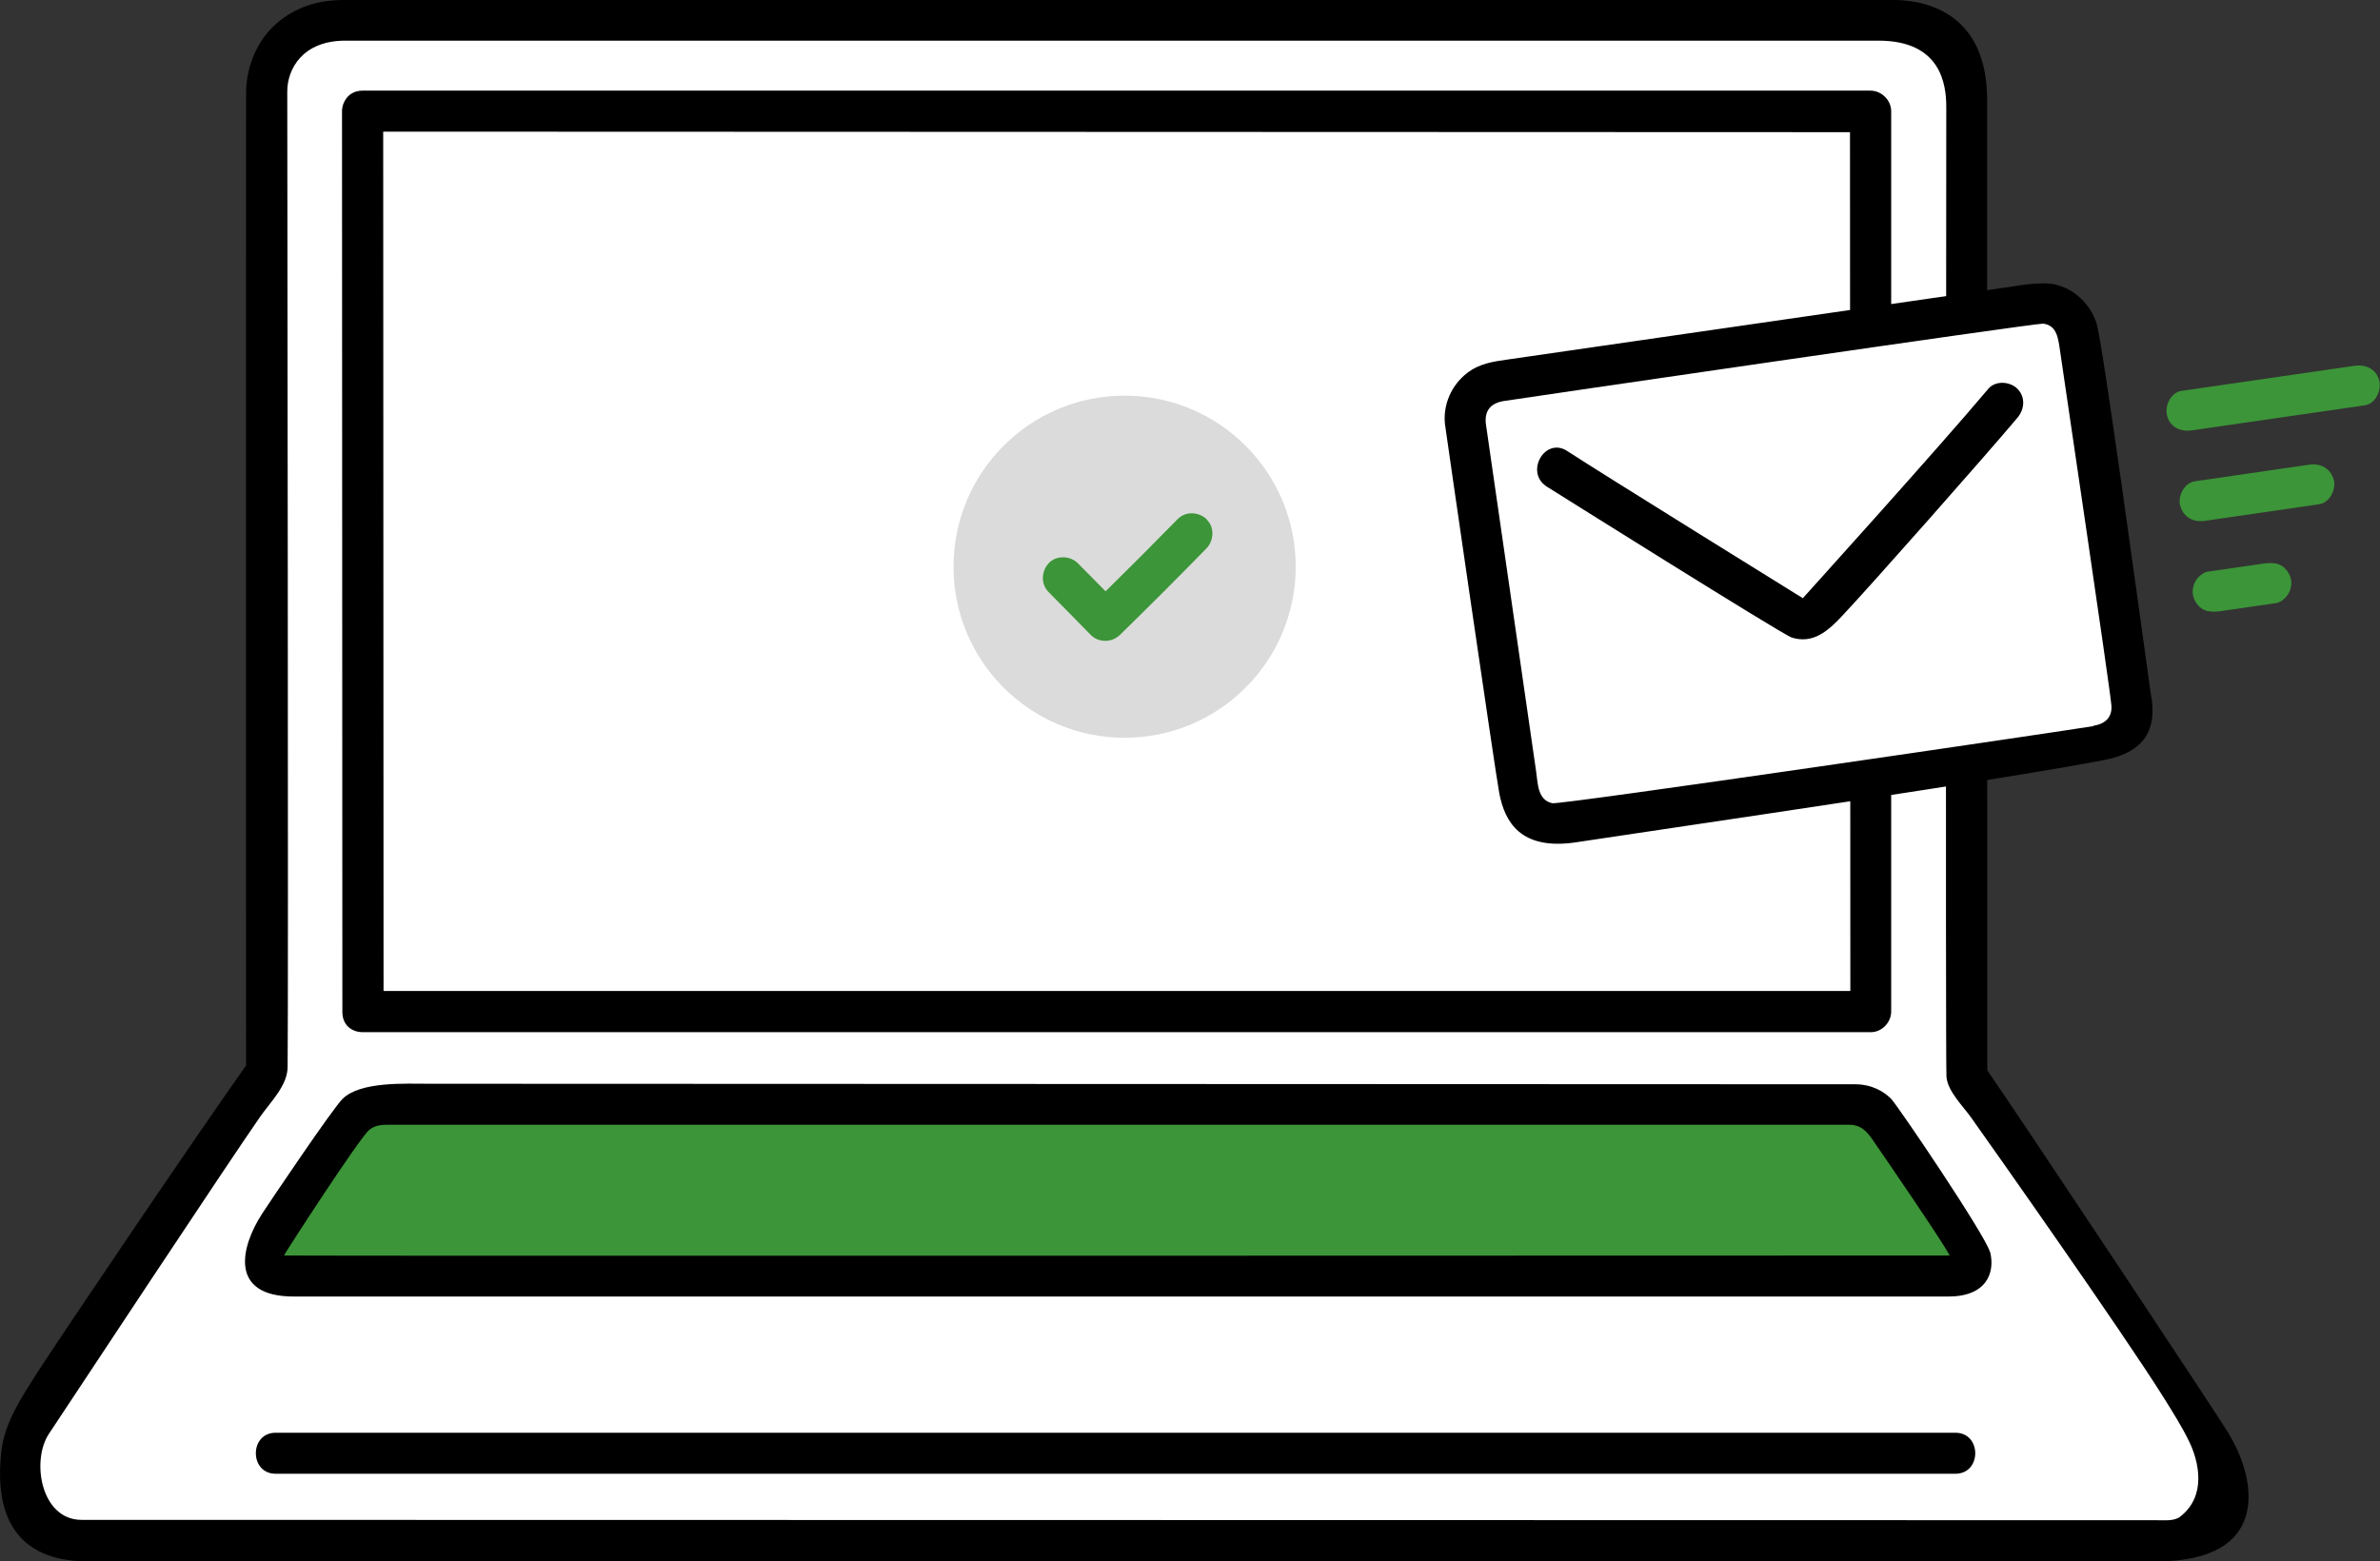
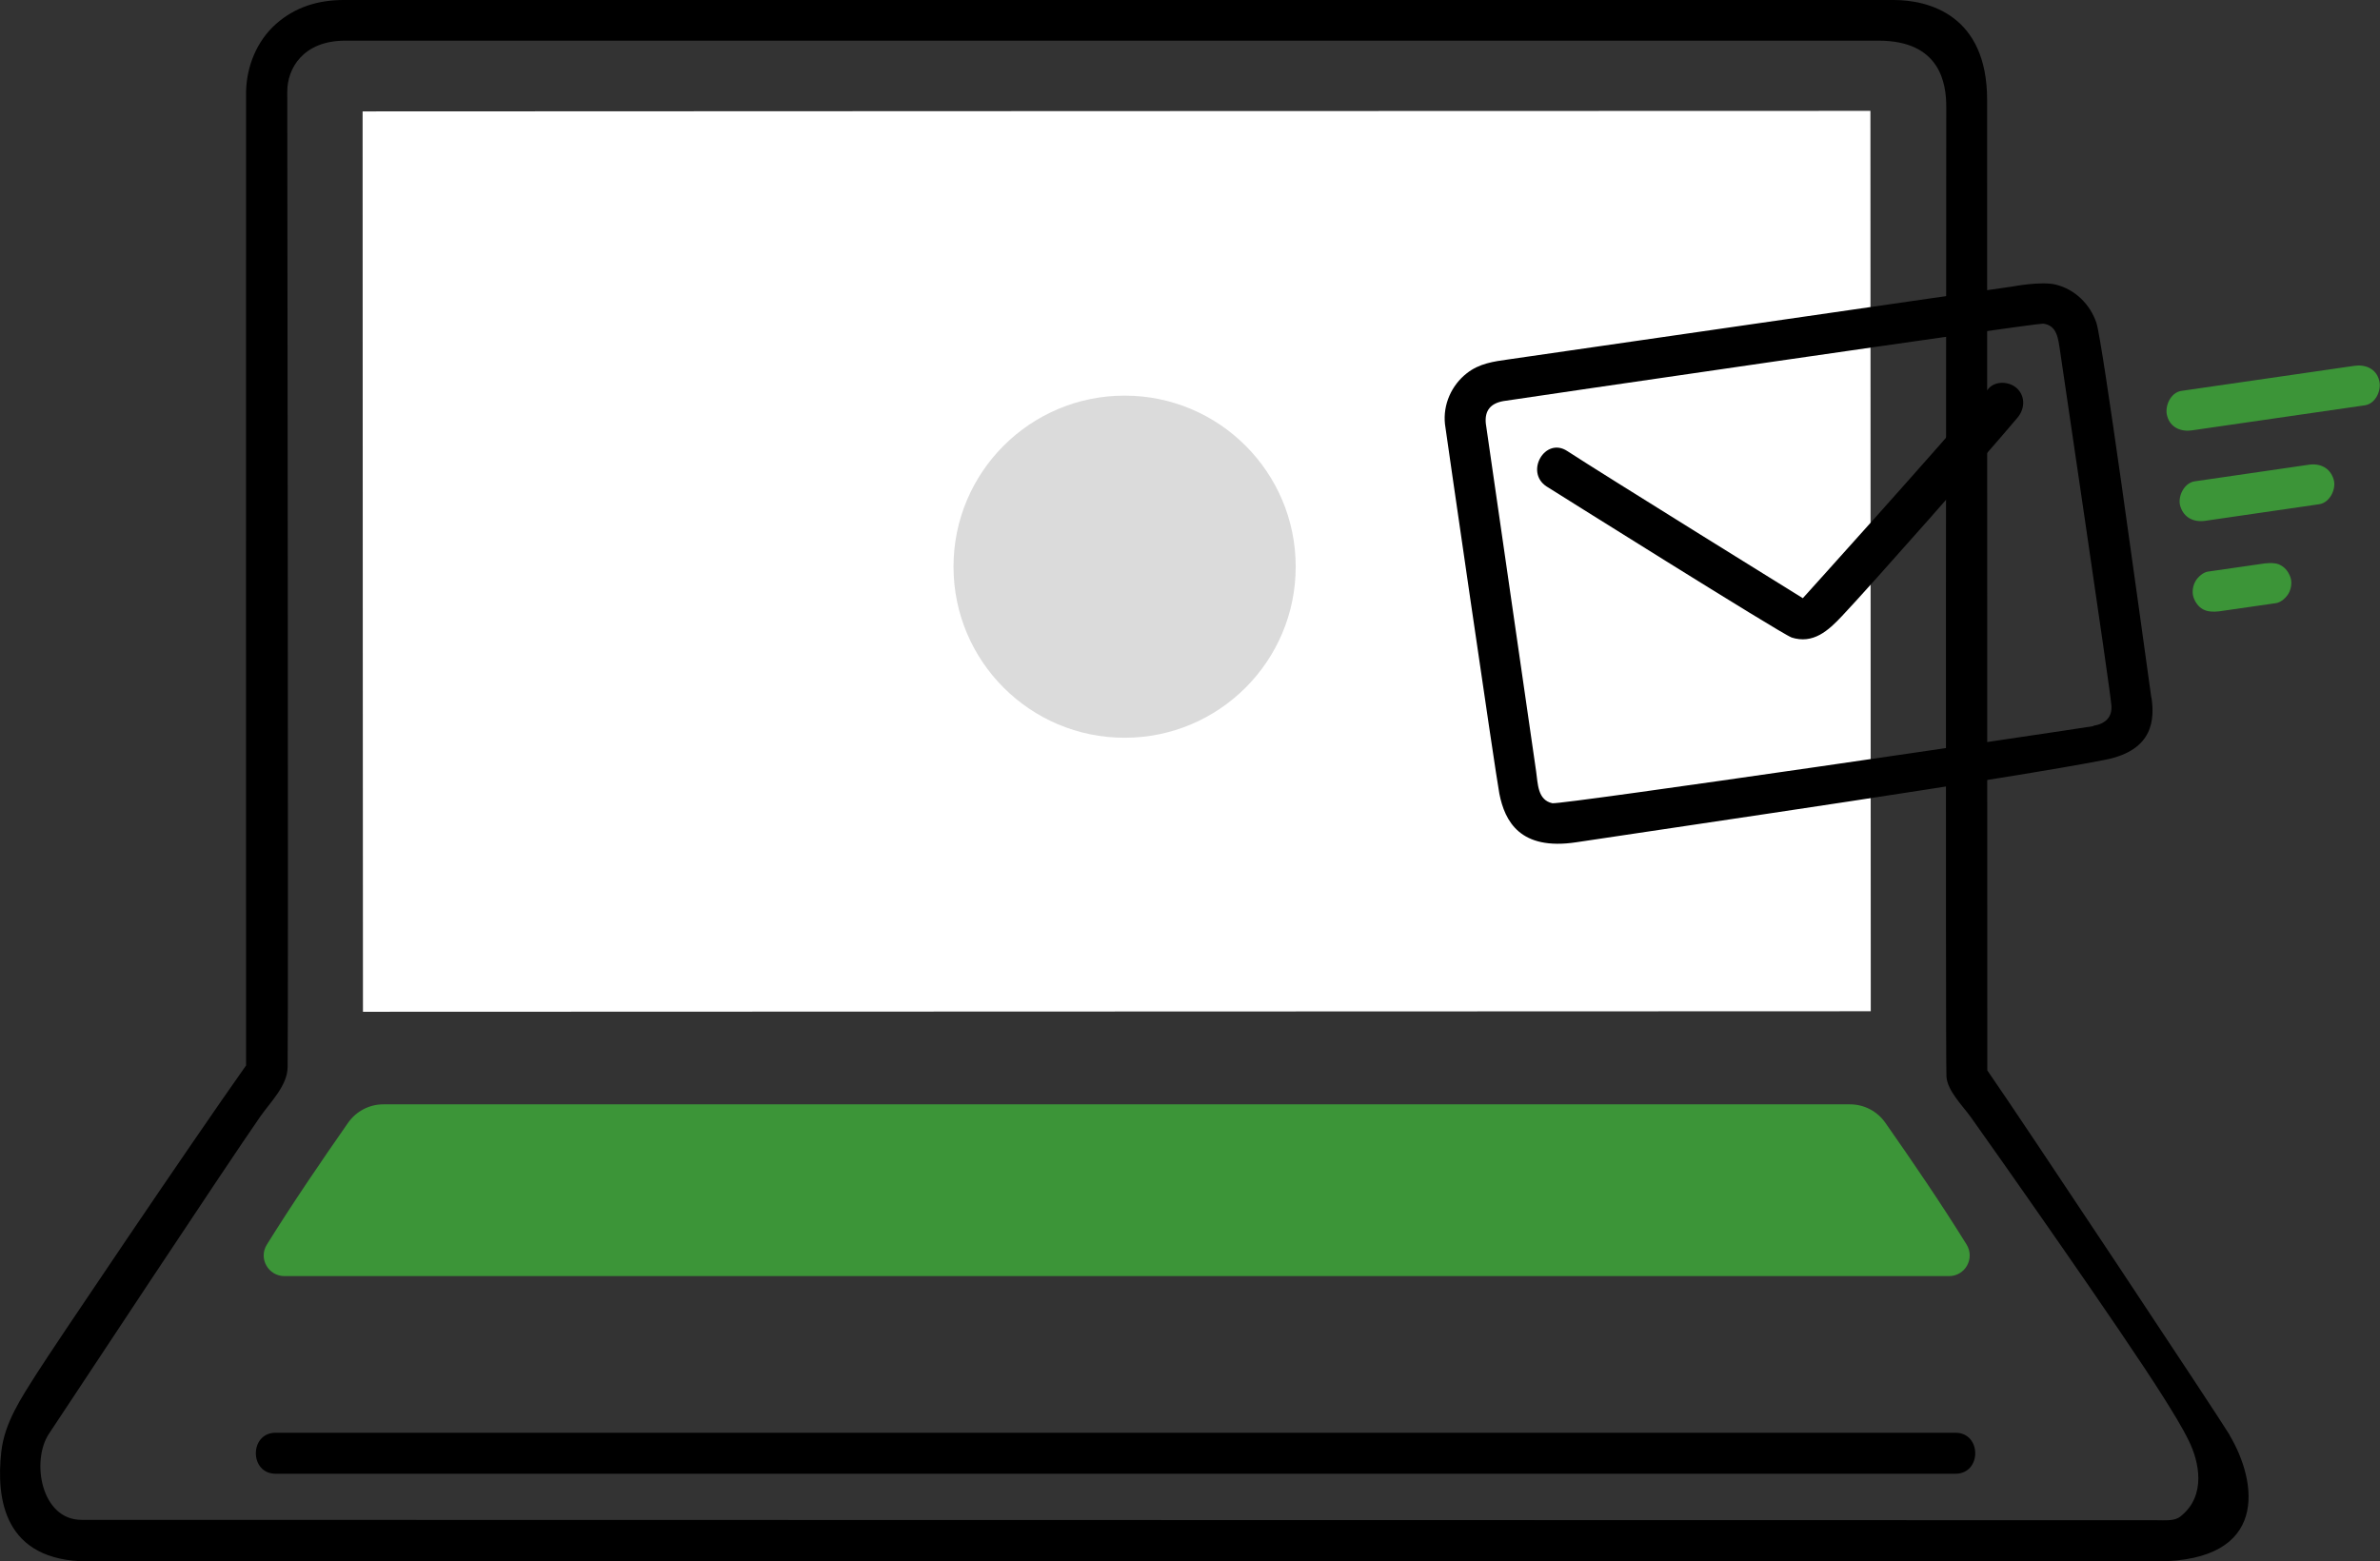
<svg xmlns="http://www.w3.org/2000/svg" id="_レイヤー_2" data-name="レイヤー 2" viewBox="0 0 135.21 88.71">
  <rect x="0" y="0" width="135.21" height="88.71" fill="#333333" stroke="none" />
  <defs>
    <style>
      .cls-1 {
        fill: #3c9538;
      }

      .cls-2 {
        fill: #dbdbdb;
      }

      .cls-3 {
        fill: #fff;
      }
    </style>
  </defs>
  <g id="_レイヤー_1-2" data-name="レイヤー 1">
    <g>
-       <path class="cls-3" d="M15.15,5.21c0-2.23,1.81-4.05,4.04-4.06,17.41,0,67.85,0,88.49,0,2.23,0,4.04,1.79,4.04,4.03,0,15.3,0,40.16.01,55.99,3.2,4.49,9.94,14.01,13.41,19.67.81,1.32,2.59,6.7-2.31,6.7-16.79,0-103.82,0-119.24,0-2.26,0-3.26-4.49-1.85-6.7,3.62-5.65,13.43-19.97,13.43-19.97,0,0-.02-44.26-.02-55.67Z" />
      <path class="cls-1" d="M105.1,62.75c.8,0,1.55.39,2.01,1.05,1.52,2.17,3.16,4.57,4.61,6.91.49.79-.07,1.8-1,1.8H16.16c-.92,0-1.49-1.01-1-1.79,1.46-2.35,3.1-4.75,4.62-6.93.46-.65,1.2-1.04,2-1.04,17.45,0,65.88,0,83.32,0" />
-       <path d="M113.05,71.14c-.22-.9-5.23-8.31-5.61-8.7s-1.07-.83-2.05-.83-79.51-.03-80.95-.03-3.97-.14-4.98.86c-.56.55-4.09,5.79-4.56,6.51-1.23,1.89-1.92,4.72,1.79,4.72.72,0,93.76,0,94,0,2.14,0,2.67-1.32,2.37-2.54ZM110.75,71.34s-94.38.03-94.57,0c-.01,0-.04-.02-.02-.05.08-.17,4.27-6.65,4.82-7.09.38-.31.8-.29,1.26-.29,7.76,0,81.44,0,82.88,0,.6.02.93.37,1.25.83.52.75,3.99,5.81,4.37,6.56,0-.02.02.04.02.04Z" />
      <path class="cls-3" d="M20.6,6.33c0,13.92.02,51.16.02,51.16,14.47,0,71.62-.02,85.66-.03,0-15.05-.02-38.52-.02-51.16,0,0-73.03.02-85.66.03Z" />
      <path d="M15.66,81.41c-1.5,0-1.5,2.33,0,2.33h95.43c1.5,0,1.5-2.33,0-2.33H15.66Z" />
      <path d="M126.67,81.54c-.55-.93-12.01-18.2-13.77-20.72,0-12.31-.01-49.33-.01-55.15C112.89.83,109.54,0,107.58,0S20.29,0,19.53,0c-1.44,0-2.75.39-3.85,1.36-1.09.97-1.67,2.4-1.7,3.85,0,3.3-.01,54.84,0,55.33-3.08,4.35-10.97,16.04-11.89,17.5-.88,1.39-1.84,2.8-2.02,4.48-.28,2.58.1,6.2,4.94,6.2h117.5c6.44,0,5.74-4.52,4.15-7.18ZM123.87,86.17c-.34.27-.86.21-1.42.21-3.57,0-108.93-.02-117.82-.02-2.3,0-2.87-3.35-1.85-4.89,1.02-1.54,10.16-15.38,12.01-18.03.58-.83,1.54-1.75,1.55-2.81.05-3.57-.02-53.4-.02-55.43,0-1.29.88-2.89,3.3-2.89,1.19,0,85.64,0,87.1,0,3.54,0,3.85,2.47,3.85,3.77s-.05,54.08.01,55.09c.05.81.92,1.66,1.38,2.3,1.17,1.64,8.6,12.18,10.96,15.94.48.77,1.03,1.64,1.43,2.46.57,1.16,1.03,3.11-.48,4.3Z" />
-       <path d="M107.44,6.32c0-.63-.55-1.17-1.18-1.17-2.45,0-85.32,0-85.66,0-.82,0-1.17.68-1.17,1.17,0,7.81.02,50.76.02,51.18,0,.75.53,1.15,1.17,1.15,4.25,0,85.3,0,85.66,0,.63,0,1.16-.55,1.16-1.18,0-6.76,0-47.9,0-51.15ZM21.79,56.31l-.02-48.83,83.33.03.02,48.8H21.79Z" />
      <g>
        <g>
-           <path class="cls-3" d="M83.15,24.06c.92,6.36,2.11,14.6,3.04,21.01.17,1.17,1.26,1.98,2.43,1.81,7.37-1.07,23.06-3.33,30.76-4.45,1.17-.17,1.98-1.25,1.81-2.43-.93-6.41-2.12-14.65-3.04-21.01-.17-1.17-1.25-1.98-2.43-1.81-6.46.93-23.56,3.41-30.76,4.45-1.17.17-1.98,1.25-1.81,2.43Z" />
          <path d="M122.22,39.65c-.67-4.79-2.78-20.29-3.12-21.3-.35-1.06-1.23-1.92-2.32-2.18-.82-.2-2.45.11-2.45.11,0,0-27.91,4.04-28.62,4.14-.86.12-1.67.23-2.38.79-.87.68-1.36,1.78-1.24,2.89,0,.06,2.88,19.93,3.09,21,.31,1.56,1.17,3.24,4.36,2.76,6.63-1,24.65-3.62,30.07-4.69,2.78-.55,2.78-2.36,2.62-3.52ZM118.92,41.26c-1.47.25-30.25,4.48-30.73,4.38-.84-.18-.82-1.11-.92-1.8-.16-1.08-2.73-18.85-2.86-19.78-.07-.73.27-1.14,1-1.27.61-.1,30.28-4.44,30.66-4.4.8.09.86.87.96,1.52.15,1.07,2.83,19.09,2.92,20.16.06.7-.36,1.06-1.02,1.17Z" />
          <path d="M101.77,36.22c1.24.4,2.1-.39,2.88-1.22,1.6-1.69,8.24-9.21,9.96-11.26.41-.48.47-1.18,0-1.65-.42-.42-1.24-.48-1.65,0-2.83,3.37-10.54,11.9-10.54,11.9,0,0-11.44-7.09-13.38-8.36-1.26-.83-2.43,1.19-1.18,2.01,0,0,13.37,8.4,13.9,8.57Z" />
        </g>
        <g>
          <path class="cls-1" d="M123.93,22.21c-.62.09-.97.88-.81,1.43.18.67.81.91,1.43.81,2.86-.41,9.4-1.36,9.8-1.42.62-.09.97-.88.81-1.43-.18-.67-.81-.91-1.43-.81,0,0-9.4,1.36-9.8,1.42Z" />
          <path class="cls-1" d="M124.68,27.35c-.61.09-.99.89-.81,1.43.21.66.79.91,1.43.81,1.89-.27,6.2-.9,6.46-.94.61-.09.99-.89.81-1.43-.21-.66-.79-.91-1.43-.81,0,0-6.2.9-6.46.94Z" />
          <path class="cls-1" d="M128.69,32.01c-.95.14-3.13.45-3.26.47-.27.04-.57.31-.7.54-.15.25-.21.62-.12.9s.27.55.54.7c.09.04.29.18.9.12.95-.14,3.13-.45,3.26-.47.27-.04.57-.31.7-.54.15-.25.21-.62.12-.9s-.27-.55-.54-.7c-.09-.04-.24-.18-.9-.12h0Z" />
        </g>
      </g>
      <g>
        <circle class="cls-2" cx="63.89" cy="32.2" r="9.72" />
-         <path class="cls-1" d="M68.55,29.5c-.46-.42-1.19-.47-1.65,0-1.35,1.38-2.71,2.74-4.09,4.1-.53-.54-1.05-1.07-1.58-1.6-.43-.43-1.22-.46-1.65,0-.43.47-.46,1.19,0,1.65.8.8,1.59,1.62,2.39,2.43.45.45,1.2.44,1.65,0,1.66-1.62,3.3-3.26,4.92-4.92.43-.44.47-1.22,0-1.65Z" />
      </g>
    </g>
  </g>
</svg>